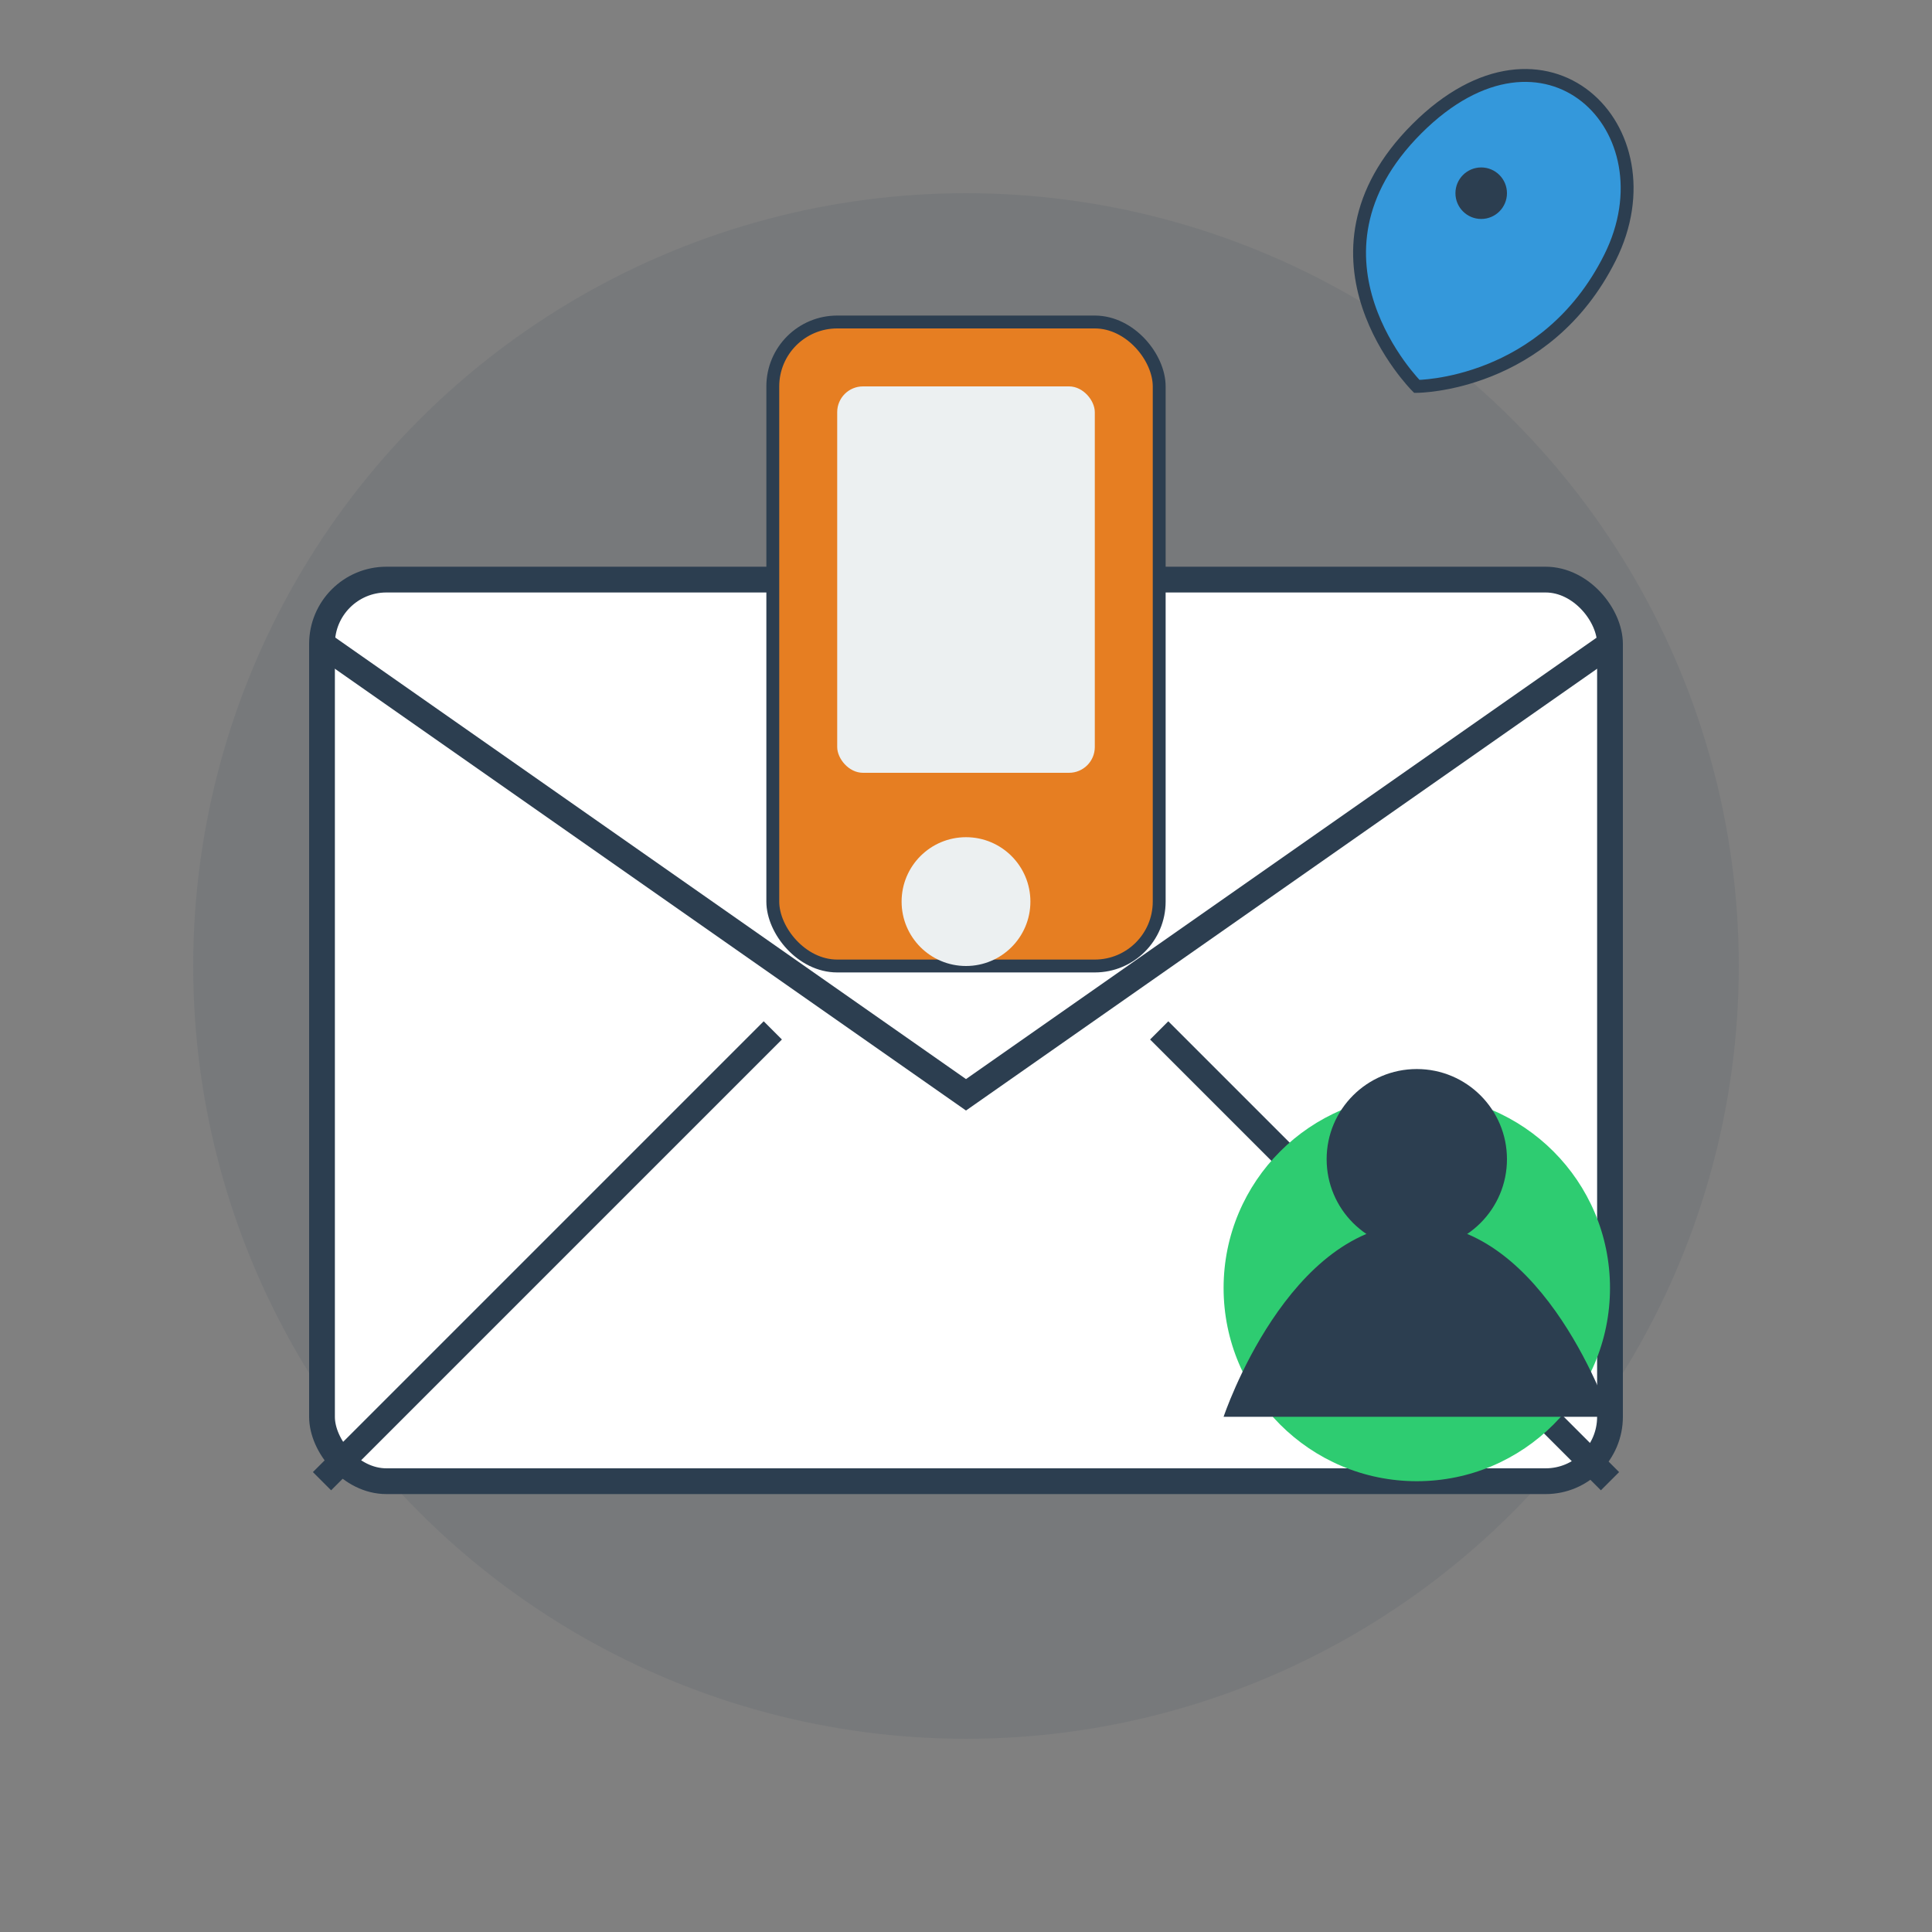
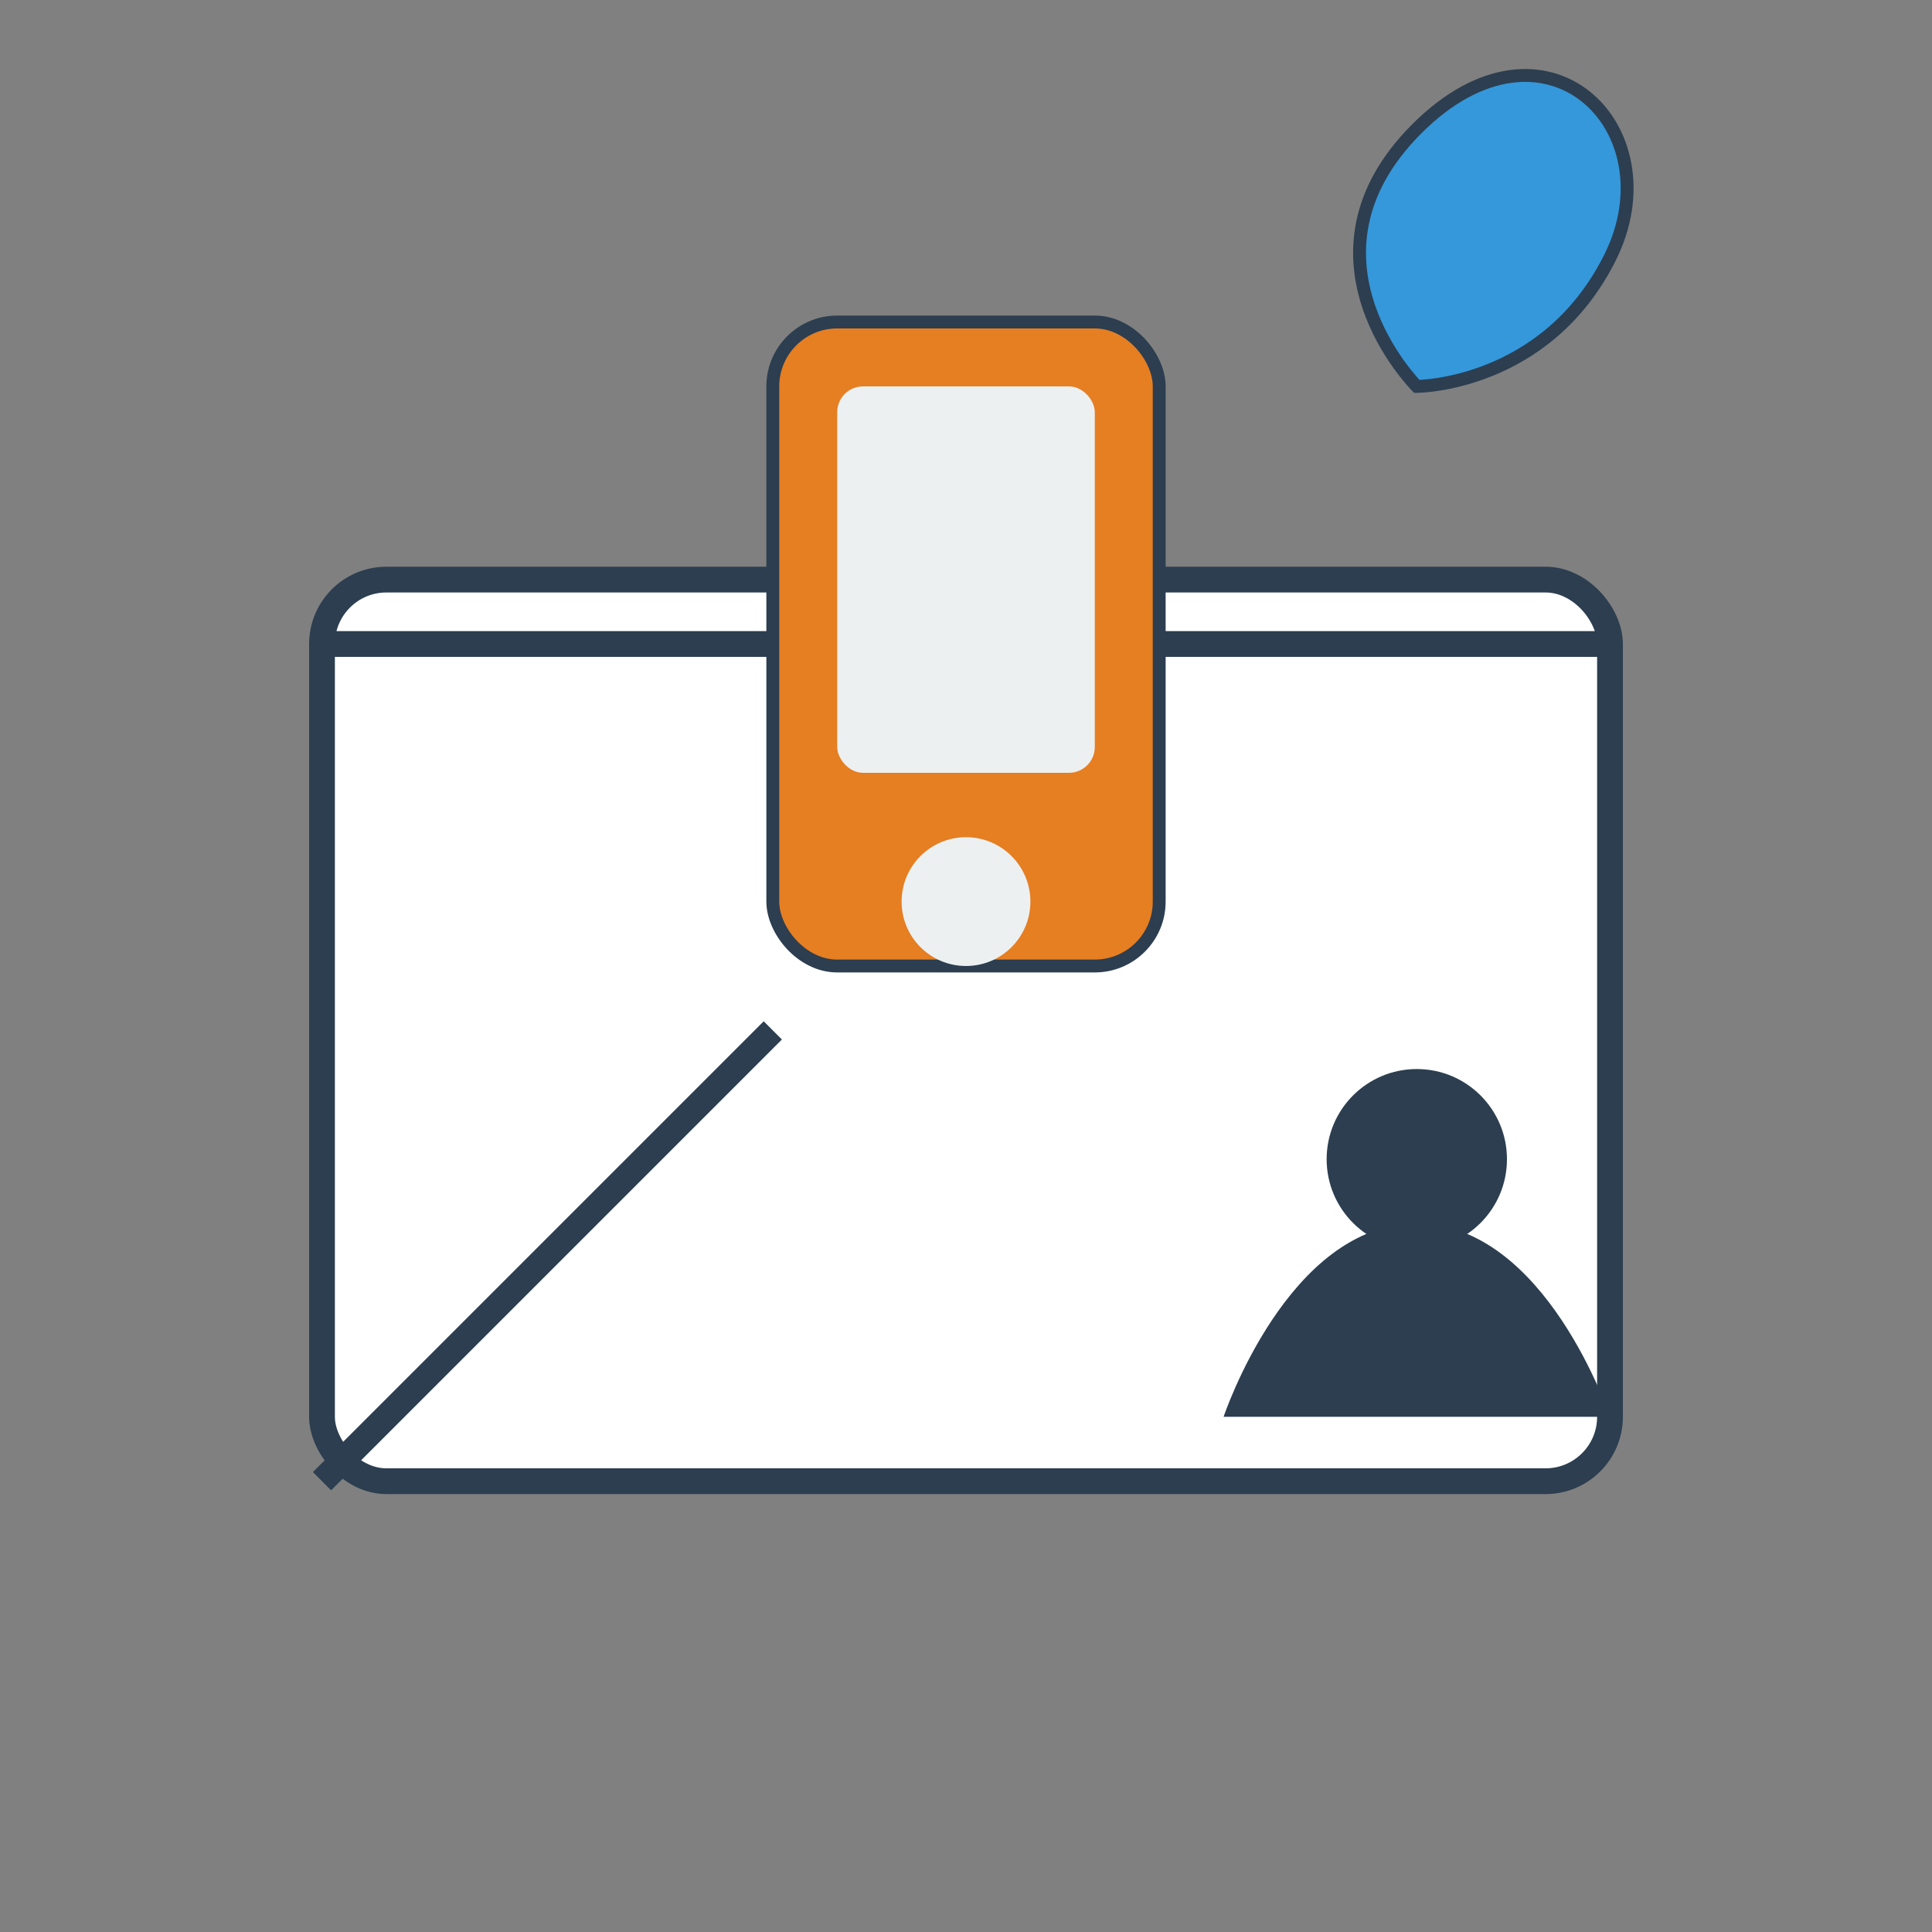
<svg xmlns="http://www.w3.org/2000/svg" width="150" height="150" viewBox="0 0 150 150" fill="none">
  <rect x="0" y="0" width="150" height="150" fill="#808080" stroke="none" />
  <rect width="150" height="150" fill="none" />
-   <circle cx="75" cy="75" r="60" fill="#2c3e50" fill-opacity="0.1" />
  <rect x="25" y="45" width="100" height="70" rx="5" fill="white" stroke="#2c3e50" stroke-width="2" />
-   <path d="M25 50L75 85L125 50" stroke="#2c3e50" stroke-width="2" />
+   <path d="M25 50L125 50" stroke="#2c3e50" stroke-width="2" />
  <path d="M25 115L60 80" stroke="#2c3e50" stroke-width="2" />
-   <path d="M125 115L90 80" stroke="#2c3e50" stroke-width="2" />
  <rect x="60" y="25" width="30" height="50" rx="5" fill="#e67e22" stroke="#2c3e50" stroke-width="1" />
  <rect x="65" y="30" width="20" height="30" rx="2" fill="#ecf0f1" />
  <circle cx="75" cy="70" r="5" fill="#ecf0f1" />
  <path d="M110 30C110 30 100 20 110 10C120 0 130 10 125 20C120 30 110 30 110 30Z" fill="#3498db" stroke="#2c3e50" stroke-width="1" />
-   <circle cx="115" cy="15" r="2" fill="#2c3e50" />
-   <circle cx="110" cy="100" r="15" fill="#2ecc71" />
  <circle cx="110" cy="90" r="7" fill="#2c3e50" />
  <path d="M95 110C95 110 100 95 110 95C120 95 125 110 125 110H95Z" fill="#2c3e50" />
</svg>